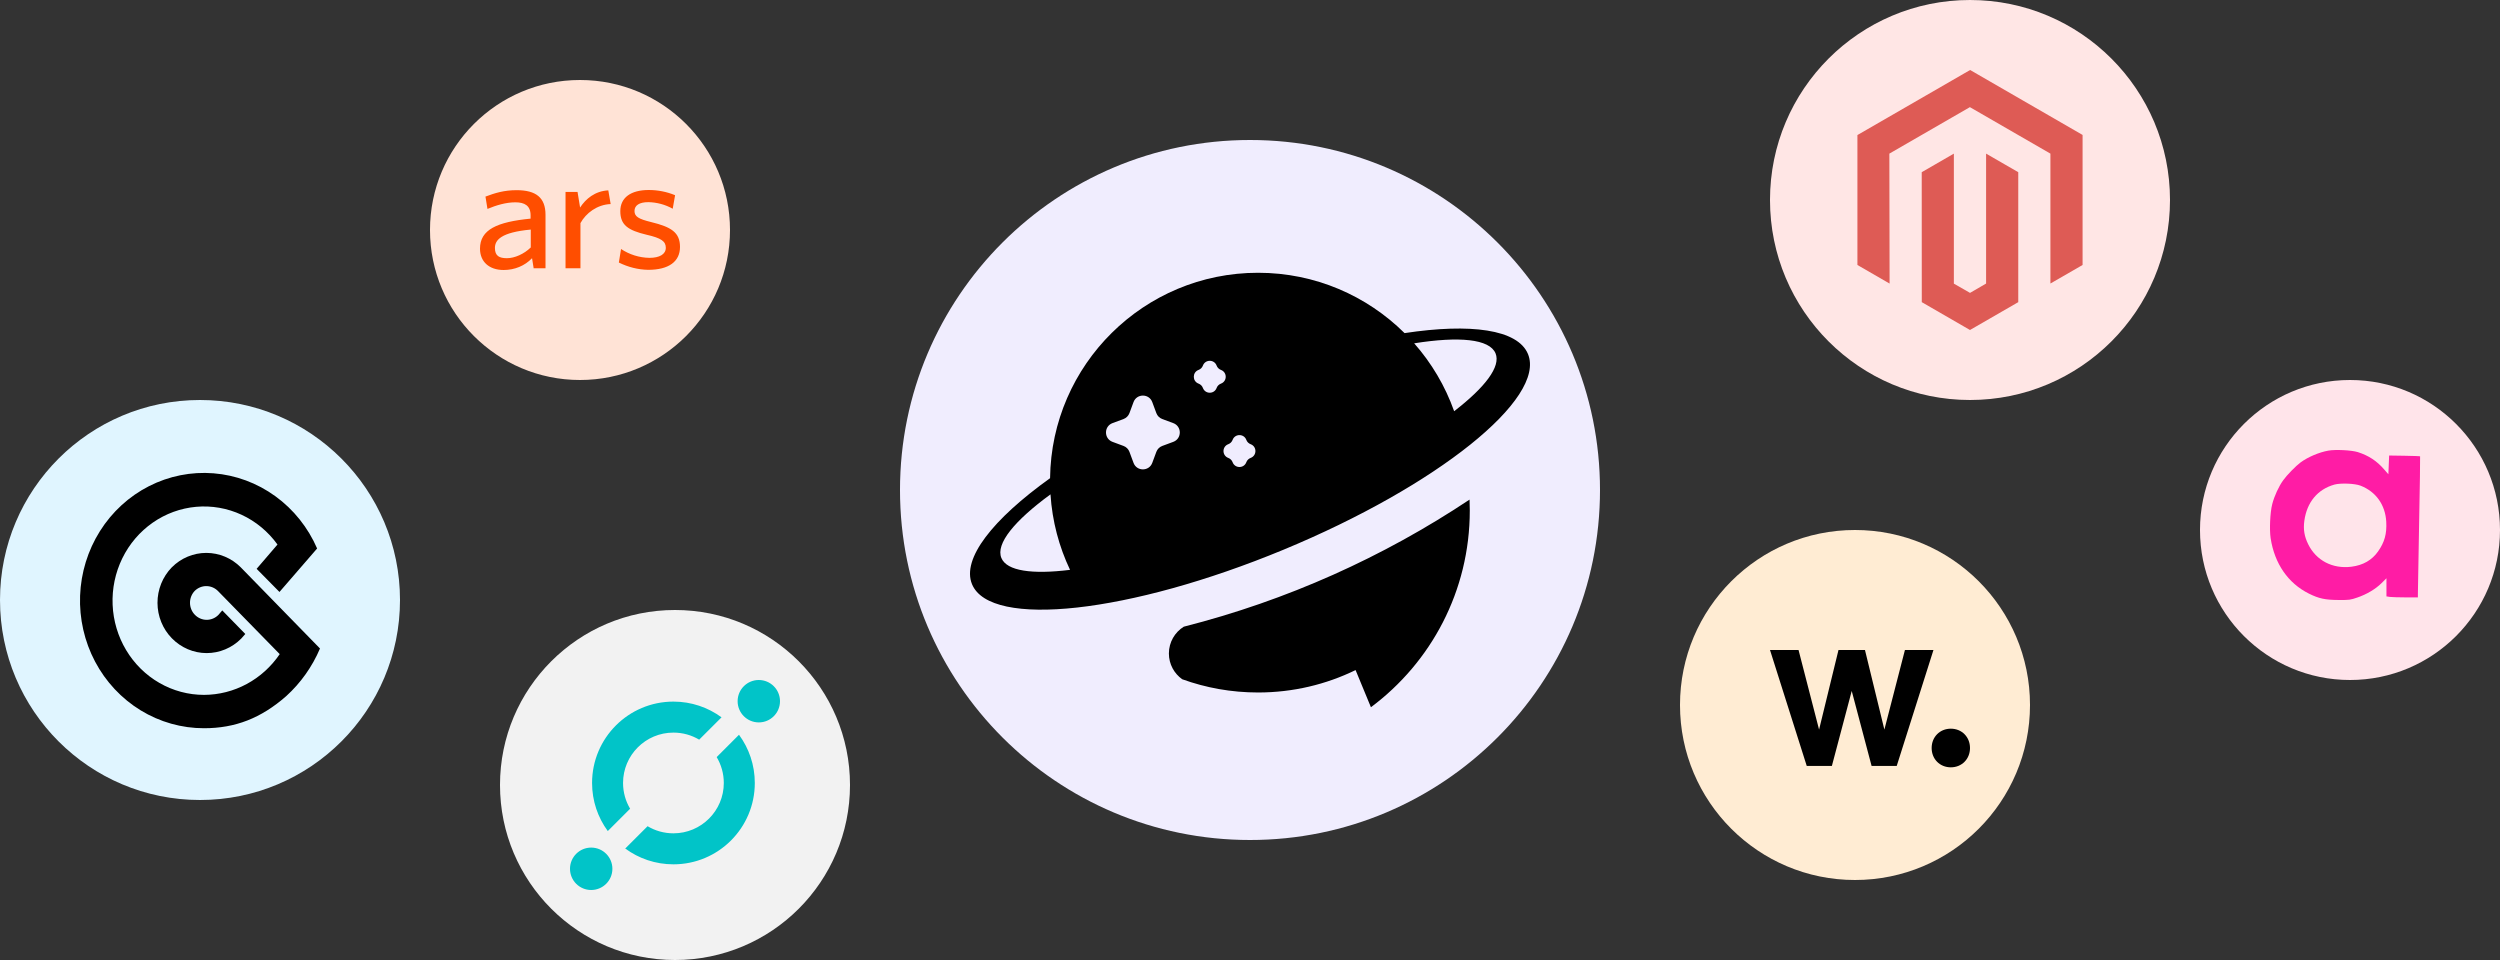
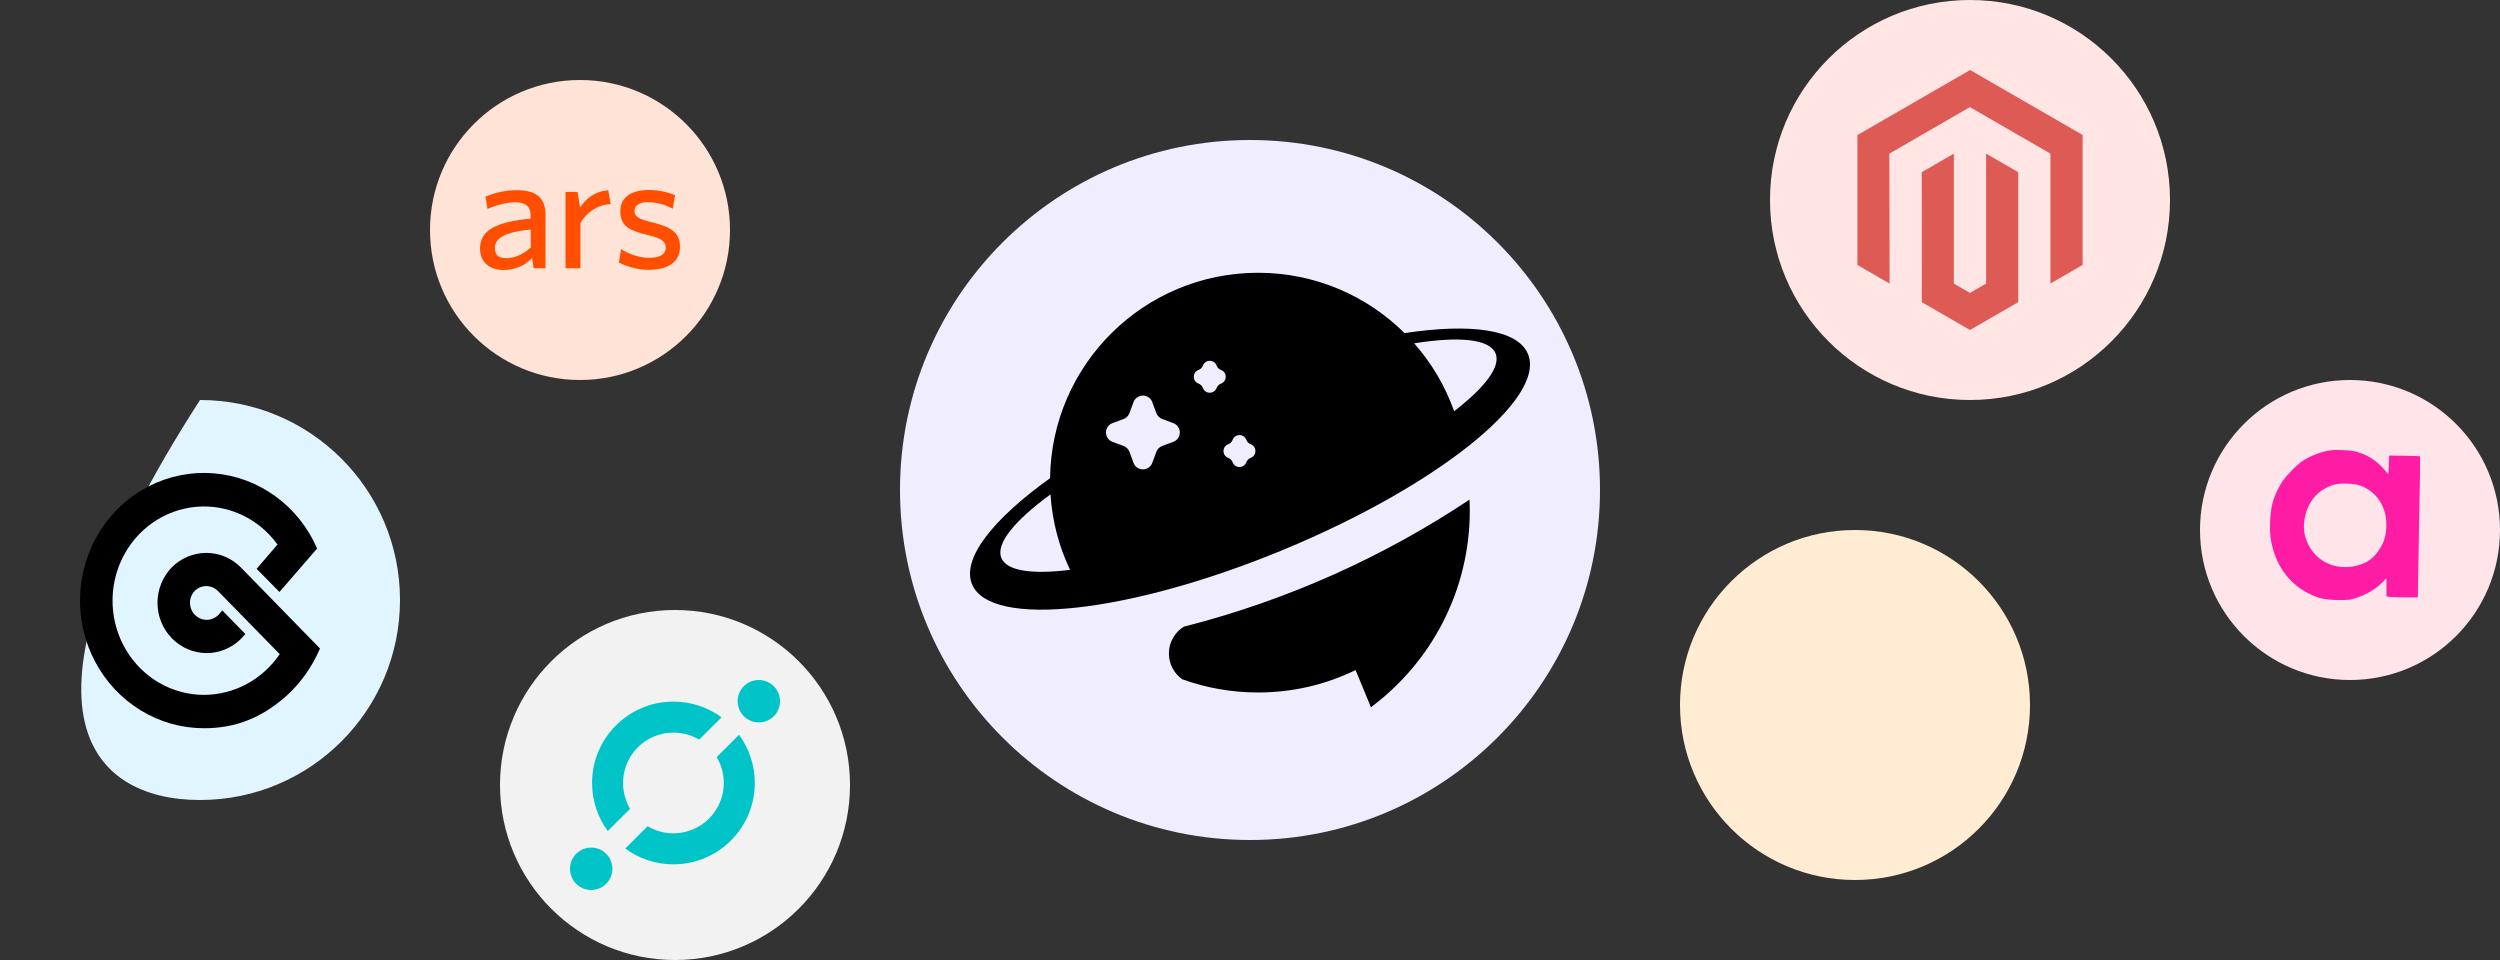
<svg xmlns="http://www.w3.org/2000/svg" width="250" height="96" viewBox="0 0 250 96" fill="none">
  <rect x="0" y="0" width="250" height="96" fill="#333333" stroke="none" />
  <path d="M73 23C73 14.716 66.284 8 58 8C49.716 8 43 14.716 43 23C43 31.284 49.716 38 58 38C66.284 38 73 31.284 73 23Z" fill="#FFE3D6" />
  <path d="M53.368 26.844L53.205 25.82C52.477 26.584 51.458 27 50.366 27C48.91 27 48 26.167 48 24.866C48 22.957 49.711 22.193 53.059 21.863V21.534C53.059 20.562 52.459 20.232 51.531 20.232C50.602 20.232 49.62 20.527 48.746 20.892L48.546 19.659C49.511 19.295 50.42 19.017 51.658 19.017C53.605 19.017 54.551 19.764 54.551 21.482V26.826H53.332L53.368 26.844ZM53.077 22.957C50.111 23.234 49.492 23.998 49.492 24.796C49.492 25.594 49.929 25.82 50.693 25.82C51.458 25.82 52.404 25.404 53.077 24.744V22.957ZM58.045 22.314V26.826H56.553V19.191H57.754L58.009 20.753C58.573 19.885 59.501 19.104 60.83 19.035L61.066 20.406C59.72 20.458 58.591 21.308 58.045 22.314ZM64.815 26.983C63.796 26.965 62.795 26.705 61.885 26.254L62.104 24.9C62.941 25.456 63.924 25.768 64.943 25.785C65.962 25.785 66.581 25.421 66.581 24.779C66.581 24.137 66.126 23.807 64.67 23.477C62.777 23.026 62.031 22.488 62.031 21.117C62.031 19.746 63.105 19 64.87 19C65.78 19 66.671 19.174 67.509 19.521L67.272 20.874C66.526 20.458 65.689 20.232 64.834 20.215C63.924 20.215 63.45 20.544 63.45 21.1C63.45 21.655 63.851 21.898 65.125 22.21C67.108 22.696 68 23.234 68 24.692C68 26.15 66.89 26.983 64.815 26.983Z" fill="#FF4E00" />
  <path d="M250 53C250 44.716 243.284 38 235 38C226.716 38 220 44.716 220 53C220 61.284 226.716 68 235 68C243.284 68 250 61.284 250 53Z" fill="#FFE4EA" />
  <path fill-rule="evenodd" clip-rule="evenodd" d="M238.423 46.952C237.687 46.095 236.859 45.552 235.771 45.208C235.158 45.017 233.548 44.933 232.835 45.063C231.916 45.223 230.789 45.705 230.061 46.24C229.601 46.577 228.681 47.517 228.329 48.015C227.876 48.634 227.432 49.605 227.225 50.408C227.01 51.227 226.934 52.963 227.064 53.827C227.462 56.374 228.804 58.316 230.881 59.356C231.893 59.861 232.514 59.991 233.855 59.999C234.959 60.006 235.035 59.991 235.733 59.754C236.675 59.433 237.557 58.905 238.162 58.308L238.645 57.827V58.737V59.639L238.998 59.693C239.197 59.716 239.902 59.739 240.569 59.739H241.788V59.448C241.788 59.295 241.841 56.129 241.91 52.42C241.987 48.703 242.025 45.651 242.01 45.636C241.995 45.613 241.29 45.59 240.447 45.575L238.914 45.552L238.875 46.493L238.837 47.426L238.423 46.952ZM230.432 52.091C230.685 50.224 231.758 48.932 233.444 48.458C234.057 48.29 235.475 48.343 236.05 48.565C237.591 49.161 238.534 50.484 238.626 52.182C238.687 53.391 238.457 54.217 237.813 55.134C237.2 56.014 236.303 56.526 235.138 56.672C233.26 56.909 231.62 56.052 230.823 54.431C230.432 53.643 230.317 52.94 230.432 52.091Z" fill="#FF1CA5" />
  <path d="M85 78.5C85 68.835 77.165 61 67.5 61C57.835 61 50 68.835 50 78.5C50 88.165 57.835 96 67.5 96C77.165 96 85 88.165 85 78.5Z" fill="#F2F2F2" />
  <path d="M72.38 78.297C72.38 81.079 70.124 83.333 67.344 83.333C66.398 83.333 65.514 83.073 64.758 82.62L62.523 84.853C63.872 85.846 65.539 86.433 67.344 86.433C71.837 86.433 75.48 82.79 75.48 78.297C75.48 76.492 74.893 74.825 73.9 73.476L71.667 75.709C72.12 76.467 72.38 77.351 72.38 78.297ZM72.153 71.733L69.918 73.966C69.164 73.516 68.283 73.26 67.342 73.26C64.559 73.26 62.305 75.516 62.305 78.297C62.305 79.238 62.563 80.118 63.011 80.872L60.778 83.106C59.791 81.758 59.207 80.095 59.207 78.297C59.207 73.803 62.851 70.16 67.344 70.16C69.142 70.16 70.805 70.744 72.153 71.733Z" fill="#01C4C8" />
  <path d="M78 70.12C78 71.291 77.051 72.241 75.88 72.241C74.709 72.241 73.762 71.291 73.762 70.12C73.762 68.949 74.711 68 75.88 68C77.049 68 78 68.949 78 70.12Z" fill="#01C4C8" />
  <path d="M61.239 86.88C61.239 88.051 60.289 89 59.118 89C57.947 89 57 88.051 57 86.88C57 85.708 57.949 84.759 59.12 84.759C60.291 84.759 61.239 85.71 61.239 86.88Z" fill="#01C4C8" />
  <path d="M203 70.5C203 60.835 195.165 53 185.5 53C175.835 53 168 60.835 168 70.5C168 80.165 175.835 88 185.5 88C195.165 88 203 80.165 203 70.5Z" fill="#FFECD3" />
  <g clip-path="url(#clip0_688_54)">
-     <path d="M190.493 65L188.438 72.96L186.497 65H183.849L181.908 72.96L179.854 65H177L180.675 76.596H183.187L185.173 69.095L187.16 76.596H189.671L193.346 65H190.492H190.493ZM193.165 74.801C193.165 75.905 193.986 76.733 195.082 76.733C196.178 76.733 197 75.905 197 74.801C197 73.697 196.179 72.868 195.082 72.868C193.986 72.868 193.165 73.697 193.165 74.801Z" fill="black" />
-   </g>
-   <path d="M40 60C40 48.954 31.046 40 20 40C8.954 40 0 48.954 0 60C0 71.046 8.954 80 20 80C31.046 80 40 71.046 40 60Z" fill="#E0F5FF" />
+     </g>
+   <path d="M40 60C40 48.954 31.046 40 20 40C0 71.046 8.954 80 20 80C31.046 80 40 71.046 40 60Z" fill="#E0F5FF" />
  <path d="M24.085 56.742C23.162 55.811 21.921 55.29 20.629 55.29C19.337 55.29 18.096 55.811 17.172 56.742C16.72 57.208 16.361 57.761 16.116 58.37C15.872 58.979 15.747 59.632 15.749 60.291C15.751 60.95 15.879 61.602 16.127 62.21C16.374 62.818 16.736 63.369 17.191 63.833C18.112 64.774 19.356 65.305 20.654 65.309C21.952 65.313 23.199 64.791 24.126 63.855C24.16 63.82 24.294 63.669 24.531 63.399L22.225 61.04C21.988 61.322 21.863 61.47 21.848 61.483C21.535 61.803 21.111 61.983 20.669 61.983C20.228 61.983 19.804 61.803 19.491 61.483C19.18 61.169 19.004 60.74 19 60.292C18.995 59.843 19.165 59.412 19.469 59.092C19.784 58.779 20.205 58.606 20.642 58.61C21.079 58.614 21.497 58.793 21.807 59.111L27.972 65.412C27.121 66.666 25.988 67.692 24.671 68.401C23.354 69.111 21.891 69.483 20.404 69.488C18.843 69.489 17.307 69.078 15.944 68.294C14.58 67.511 13.434 66.381 12.615 65.012C11.795 63.643 11.329 62.081 11.262 60.475C11.194 58.868 11.527 57.27 12.229 55.834C12.931 54.397 13.978 53.17 15.27 52.268C16.563 51.366 18.058 50.82 19.614 50.681C21.17 50.543 22.734 50.817 24.158 51.477C25.581 52.137 26.817 53.162 27.748 54.453C27.478 54.779 26.783 55.589 25.663 56.883L27.947 59.197L31.712 54.848C30.802 52.751 29.359 50.946 27.536 49.623C25.713 48.299 23.576 47.507 21.352 47.33C19.129 47.153 16.899 47.597 14.9 48.615C12.901 49.634 11.205 51.189 9.992 53.117C8.78 55.045 8.094 57.274 8.009 59.569C7.924 61.865 8.441 64.141 9.507 66.159C10.573 68.177 12.149 69.861 14.066 71.034C15.984 72.207 18.174 72.825 20.404 72.823C23.521 72.823 26.099 71.825 28.62 69.614C30.07 68.298 31.224 66.672 31.999 64.85L24.085 56.742Z" fill="black" />
  <path d="M217 20C217 8.954 208.046 0 197 0C185.954 0 177 8.954 177 20C177 31.046 185.954 40 197 40C208.046 40 217 31.046 217 20Z" fill="#FFE6E5" />
  <path d="M197.012 7L185.742 13.505V26.498L188.959 28.358L188.936 15.362L196.989 10.714L205.041 15.362V28.352L208.258 26.498V13.494L197.012 7Z" fill="#DE5B55" />
  <path d="M198.609 28.355L197.002 29.289L195.386 28.363V15.362L192.172 17.219L192.178 30.215L196.999 33L201.826 30.215V17.219L198.609 15.362V28.355Z" fill="#DE5B55" />
  <path d="M160 49C160 29.67 144.33 14 125 14C105.67 14 90 29.67 90 49C90 68.33 105.67 84 125 84C144.33 84 160 68.33 160 49Z" fill="#F0EDFE" />
  <path fill-rule="evenodd" clip-rule="evenodd" d="M145.415 41.122C148.51 38.731 150.101 36.654 149.555 35.336C148.958 33.894 145.914 33.617 141.418 34.332C143.152 36.3 144.52 38.599 145.415 41.122ZM105.007 47.819C99.272 51.926 96.149 55.878 97.203 58.423C99.047 62.877 112.988 61.334 128.339 54.976C143.691 48.618 154.641 39.854 152.796 35.4C151.777 32.938 147.062 32.308 140.456 33.311C136.697 29.581 131.52 27.277 125.806 27.277C114.404 27.277 105.145 36.45 105.007 47.819ZM105.049 49.436C105.222 52.123 105.906 54.672 107.004 56.985C103.21 57.454 100.678 57.102 100.139 55.801C99.549 54.377 101.451 52.069 105.049 49.436ZM113.352 40.211C113.674 39.341 114.905 39.341 115.227 40.211L115.635 41.312C115.736 41.586 115.952 41.802 116.226 41.903L117.327 42.311C118.197 42.633 118.197 43.864 117.327 44.186L116.226 44.594C115.952 44.695 115.736 44.911 115.635 45.184L115.227 46.285C114.905 47.156 113.674 47.156 113.352 46.285L112.944 45.184C112.843 44.911 112.627 44.695 112.353 44.594L111.252 44.186C110.382 43.864 110.382 42.633 111.252 42.311L112.353 41.903C112.627 41.802 112.843 41.586 112.944 41.312L113.352 40.211ZM121.662 36.559C121.426 35.922 120.526 35.922 120.29 36.559C120.216 36.759 120.058 36.917 119.858 36.991C119.222 37.227 119.222 38.127 119.858 38.363C120.058 38.437 120.216 38.595 120.29 38.795C120.526 39.432 121.426 39.432 121.662 38.795C121.736 38.595 121.894 38.437 122.094 38.363C122.731 38.127 122.731 37.227 122.094 36.991C121.894 36.917 121.736 36.759 121.662 36.559ZM123.26 43.988C123.496 43.351 124.396 43.351 124.632 43.988C124.706 44.188 124.864 44.346 125.064 44.42C125.701 44.655 125.701 45.556 125.064 45.792C124.864 45.866 124.706 46.023 124.632 46.224C124.396 46.86 123.496 46.86 123.26 46.224C123.186 46.023 123.028 45.866 122.828 45.792C122.191 45.556 122.191 44.655 122.828 44.42C123.028 44.346 123.186 44.188 123.26 43.988ZM125.807 69.249C129.304 69.249 132.613 68.444 135.558 67.008L137.092 70.723C143.093 66.255 146.979 59.106 146.979 51.049C146.979 50.684 146.971 50.321 146.955 49.96C138.332 55.702 128.698 60.046 118.377 62.669C117.484 63.226 116.889 64.218 116.889 65.349C116.889 66.412 117.415 67.353 118.221 67.925C120.588 68.782 123.143 69.249 125.807 69.249Z" fill="black" />
  <defs>
    <clipPath id="clip0_688_54">
      <rect width="20" height="12" fill="white" transform="translate(177 65)" />
    </clipPath>
  </defs>
</svg>